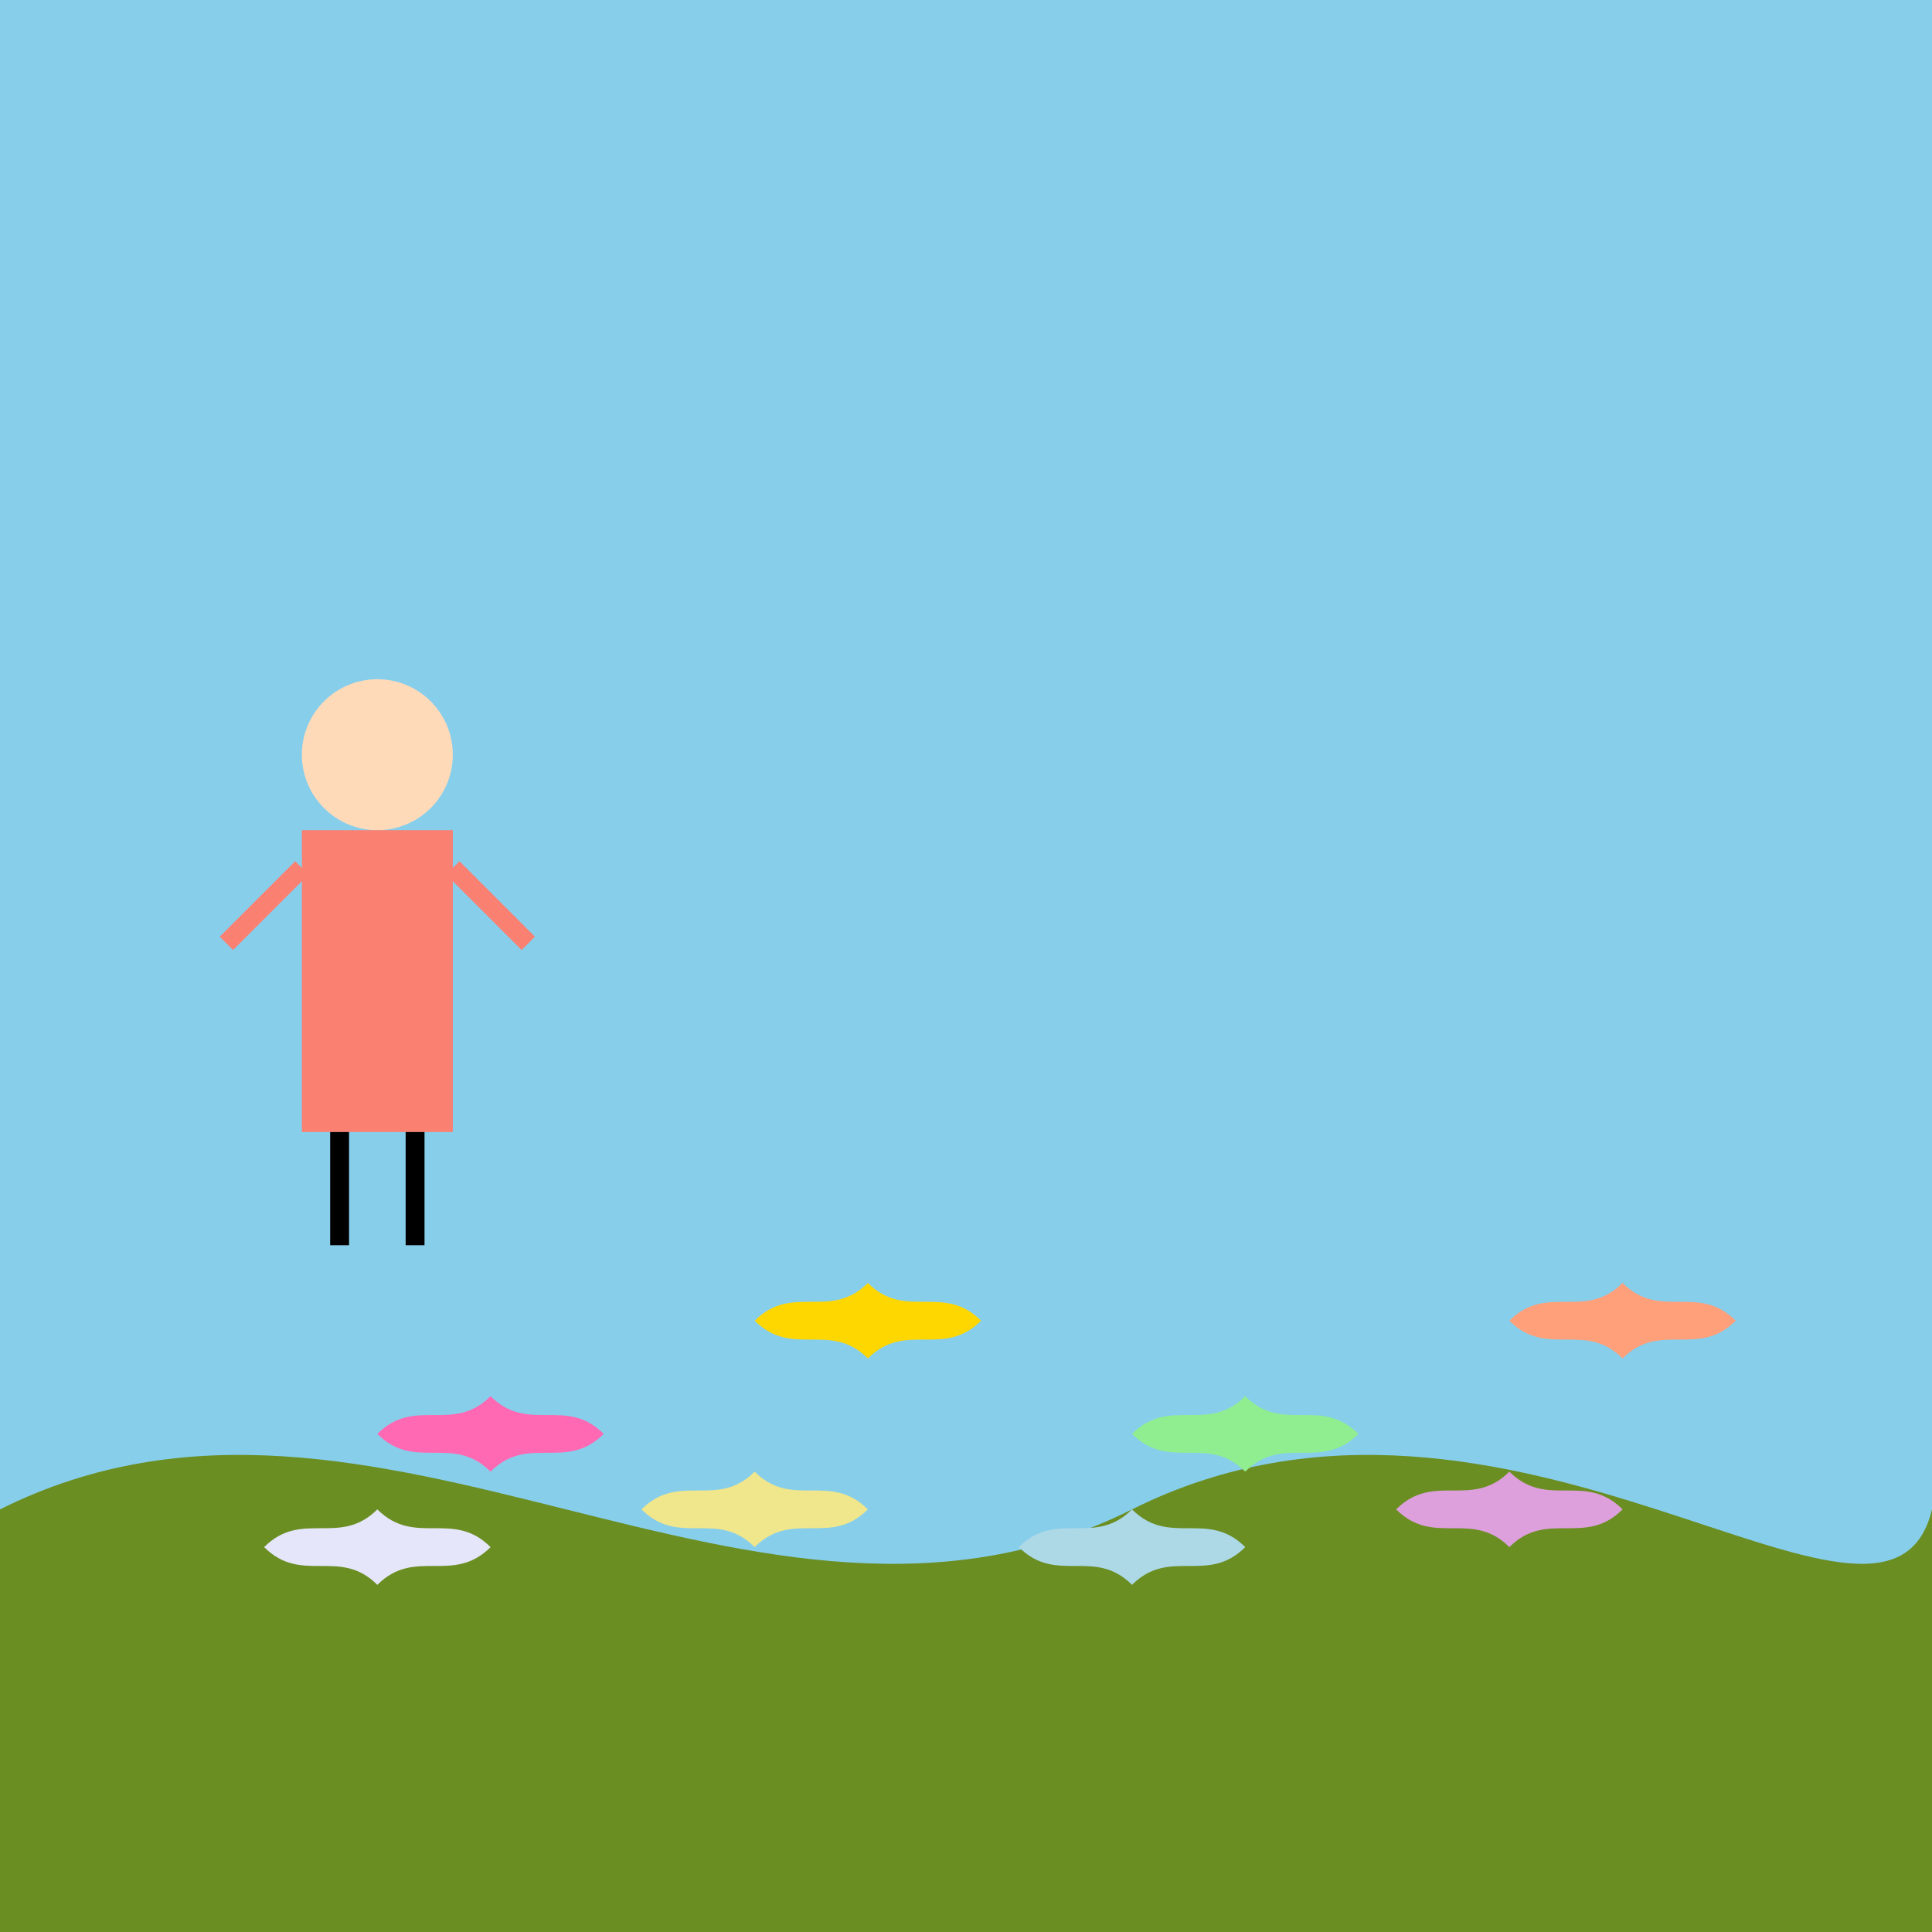
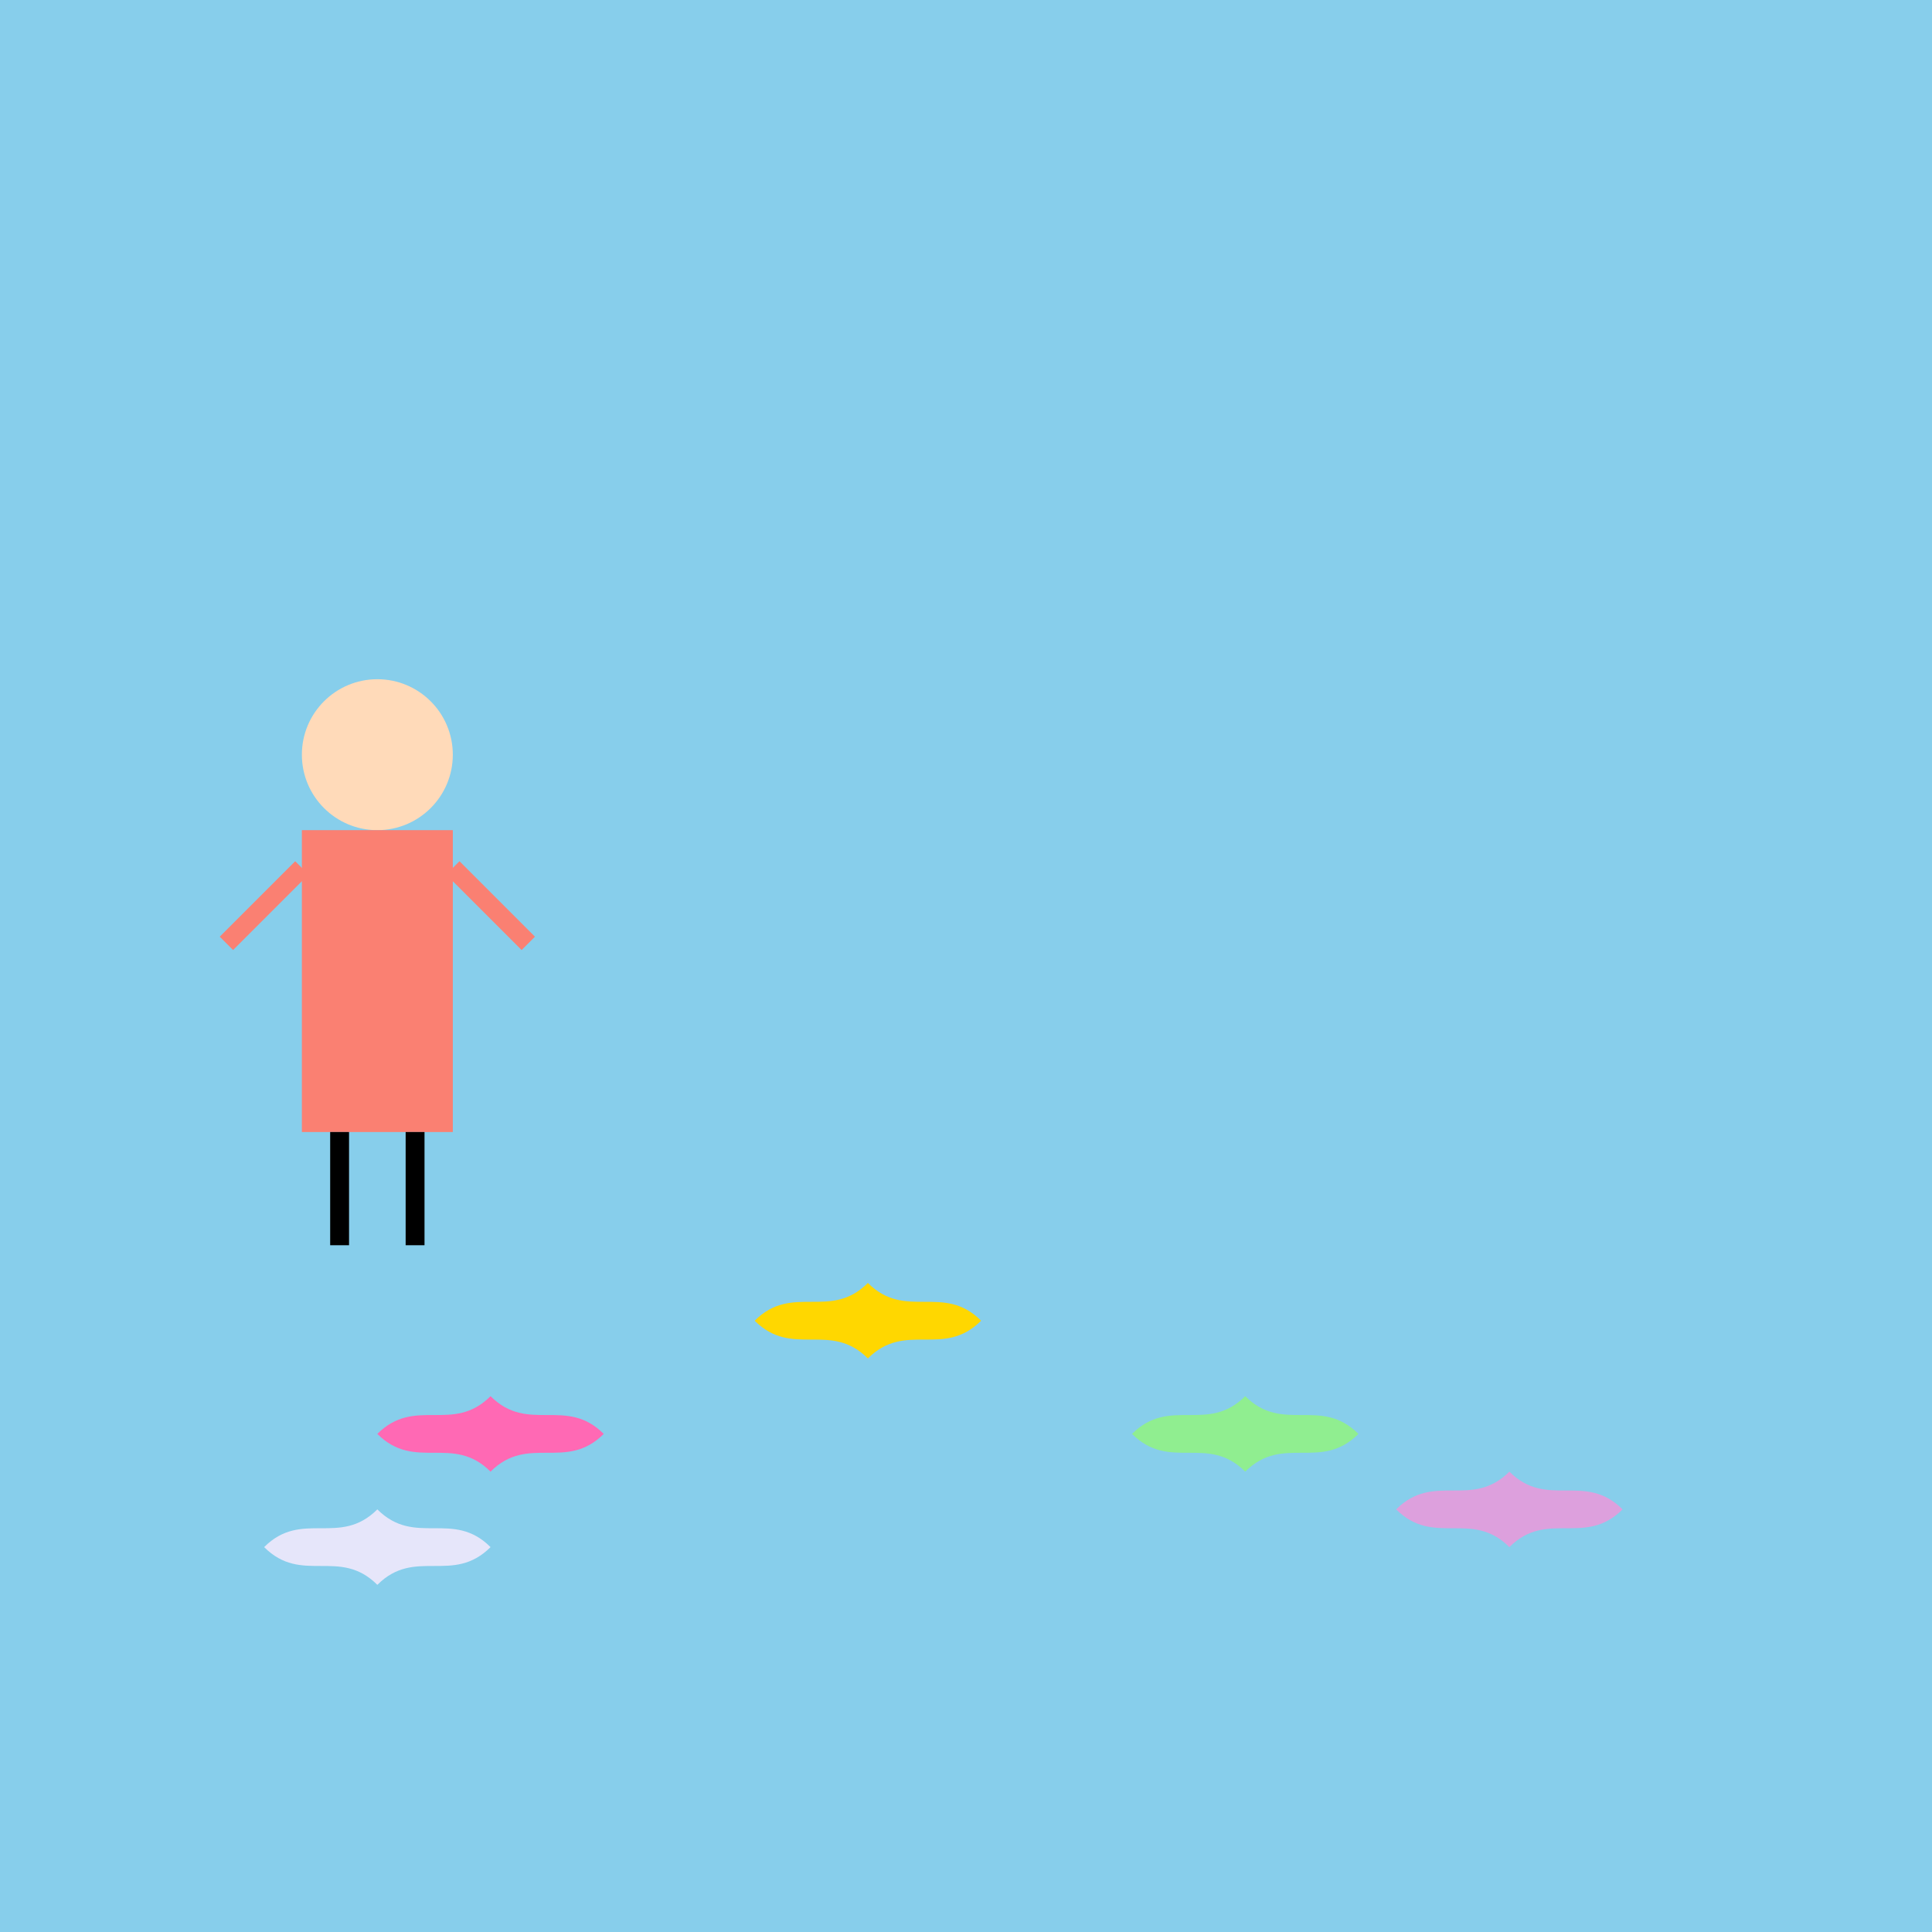
<svg xmlns="http://www.w3.org/2000/svg" xmlns:xlink="http://www.w3.org/1999/xlink" viewBox="0 0 512 512">
  <title>Ranunculus Run</title>
  <desc>Why did the ranunculus cross the field? To get to the other bud!</desc>
  <rect id="background" class="background" width="512" height="512" fill="#87CEEB" />
-   <path id="ground" class="ground" fill="#6B8E23" d="M0,400 C100,350 200,450 300,400 C400,350 500,450 512,400 L512,512 L0,512 Z" />
  <g id="flowers" class="flowers">
    <path id="flower1" class="flower" fill="#FF69B4" d="M100,380 C110,370 120,380 130,370 C140,380 150,370 160,380 C150,390 140,380 130,390 C120,380 110,390 100,380 Z" />
    <path id="flower2" class="flower" fill="#FFD700" d="M200,350 C210,340 220,350 230,340 C240,350 250,340 260,350 C250,360 240,350 230,360 C220,350 210,360 200,350 Z" />
    <path id="flower3" class="flower" fill="#90EE90" d="M300,380 C310,370 320,380 330,370 C340,380 350,370 360,380 C350,390 340,380 330,390 C320,380 310,390 300,380 Z" />
-     <path id="flower4" class="flower" fill="#FFA07A" d="M400,350 C410,340 420,350 430,340 C440,350 450,340 460,350 C450,360 440,350 430,360 C420,350 410,360 400,350 Z" />
    <path id="flower5" class="flower" fill="#E6E6FA" d="M70,410 C80,400 90,410 100,400 C110,410 120,400 130,410 C120,420 110,410 100,420 C90,410 80,420 70,410 Z" />
-     <path id="flower6" class="flower" fill="#F0E68C" d="M170,400 C180,390 190,400 200,390 C210,400 220,390 230,400 C220,410 210,400 200,410 C190,400 180,410 170,400 Z" />
-     <path id="flower7" class="flower" fill="#ADD8E6" d="M270,410 C280,400 290,410 300,400 C310,410 320,400 330,410 C320,420 310,410 300,420 C290,410 280,420 270,410 Z" />
    <path id="flower8" class="flower" fill="#DDA0DD" d="M370,400 C380,390 390,400 400,390 C410,400 420,390 430,400 C420,410 410,400 400,410 C390,400 380,410 370,400 Z" />
  </g>
  <g id="girl" class="girl">
    <circle id="head" class="head" cx="100" cy="200" r="20" fill="#FFDAB9">
      <animate attributeName="cy" values="200;190;200" dur="1s" repeatCount="indefinite" />
    </circle>
    <rect id="body" class="body" x="80" y="220" width="40" height="80" fill="#FA8072">
      <animate attributeName="y" values="220;210;220" dur="1s" repeatCount="indefinite" />
    </rect>
    <line id="arm1" class="arm" x1="80" y1="230" x2="60" y2="250" stroke="#FA8072" stroke-width="5">
      <animate attributeName="x2" values="60;50;60" dur="1s" repeatCount="indefinite" />
      <animate attributeName="y2" values="250;260;250" dur="1s" repeatCount="indefinite" />
    </line>
    <line id="arm2" class="arm" x1="120" y1="230" x2="140" y2="250" stroke="#FA8072" stroke-width="5">
      <animate attributeName="x2" values="140;150;140" dur="1s" repeatCount="indefinite" />
      <animate attributeName="y2" values="250;260;250" dur="1s" repeatCount="indefinite" />
    </line>
    <line id="leg1" class="leg" x1="90" y1="300" x2="90" y2="330" stroke="#000000" stroke-width="5">
      <animate attributeName="y2" values="330;320;330" dur="1s" repeatCount="indefinite" />
    </line>
    <line id="leg2" class="leg" x1="110" y1="300" x2="110" y2="330" stroke="#000000" stroke-width="5">
      <animate attributeName="y2" values="330;320;330" dur="1s" repeatCount="indefinite" />
    </line>
  </g>
  <animate xlink:href="#girl" attributeName="transform" attributeType="XML" type="translate" values="0 0; 10 0; 0 0" dur="5s" repeatCount="indefinite" />
</svg>